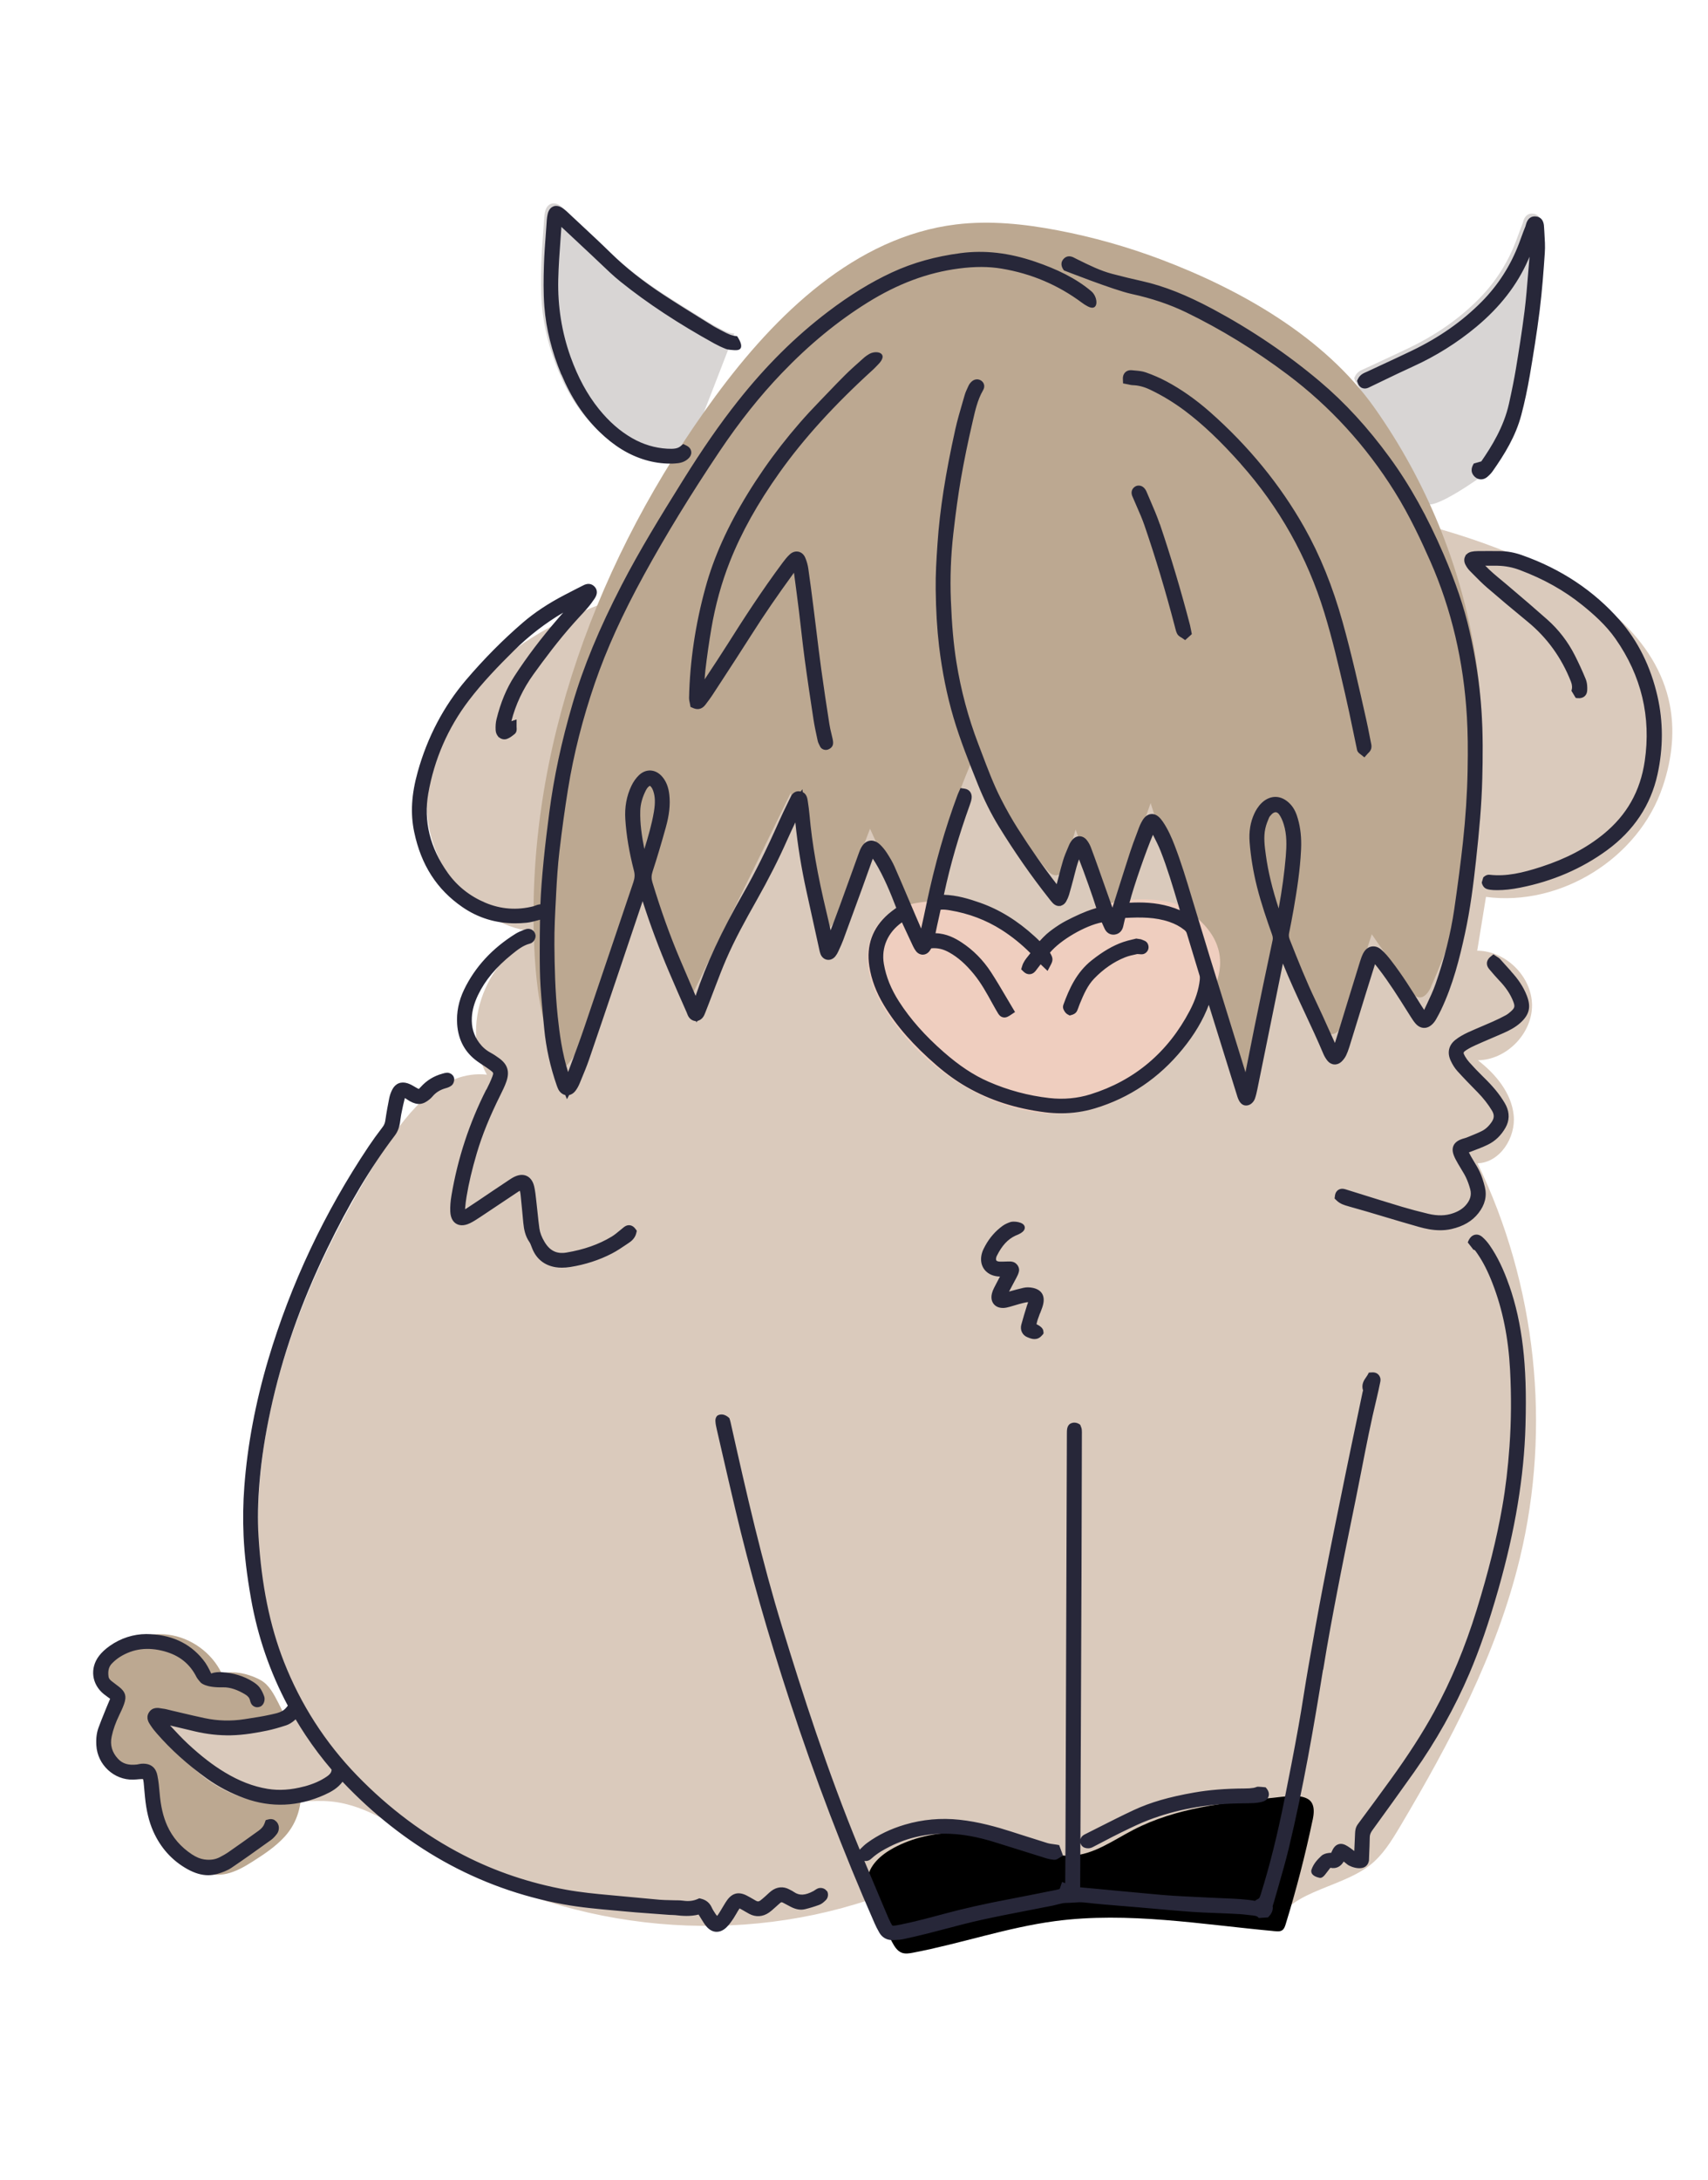
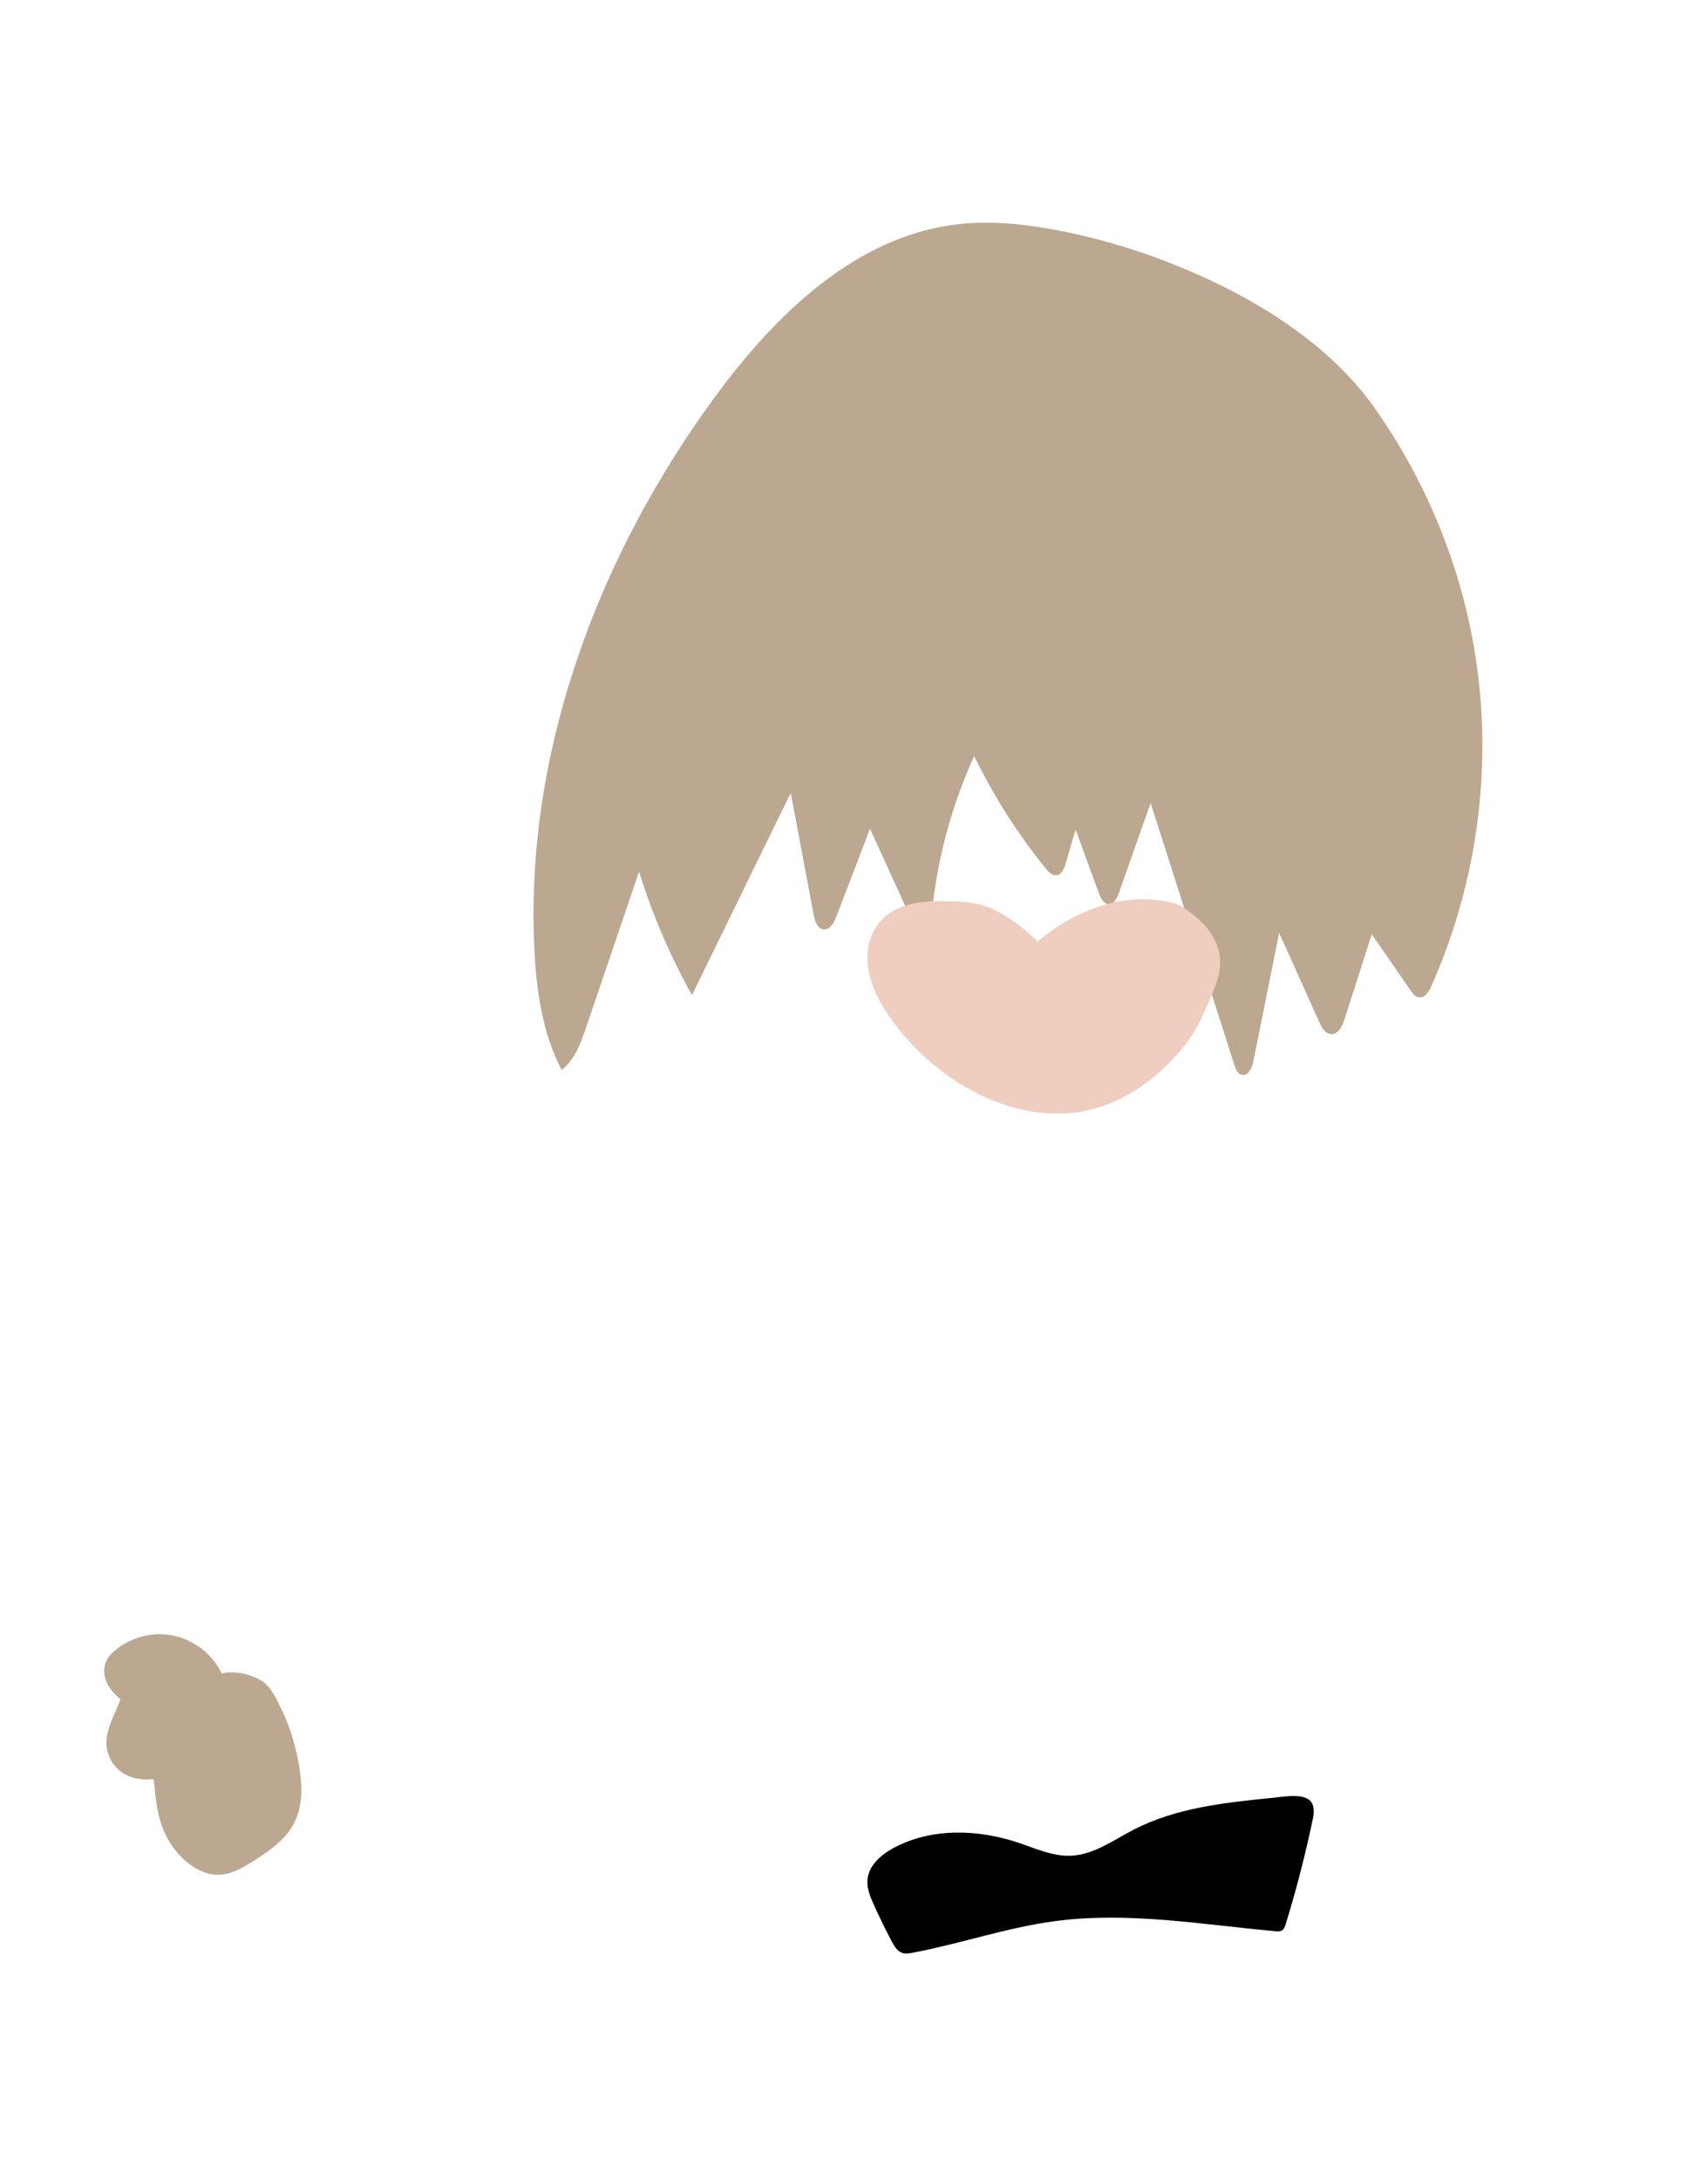
<svg xmlns="http://www.w3.org/2000/svg" id="Layer_1" viewBox="0 0 364.42 465.07">
  <defs>
    <style>.cls-1{fill:#dacabc;}.cls-2{fill:#d8d5d4;}.cls-3{fill:#bca891;}.cls-4{fill:#efcebf;}.cls-5{fill:#272739;}</style>
  </defs>
-   <path class="cls-2" d="m153.67,70.1c1.01.53,1.88.99,3.02,1.04,0,0-9.74,25.43-10.3,26.01-.89.92-2.05,1.1-2.95,1.15-.33.02-.66.03-.99.03-1.8,0-3.59-.26-5.34-.78-3.51-1.05-6.72-3.02-9.8-6.02-3.4-3.31-6.05-7.3-8.09-12.2-2.03-4.86-3.25-9.71-3.61-14.41-.24-3.07-.19-6.17-.1-8.8.07-2.34.25-4.71.42-7,.07-.94.14-1.87.2-2.81.02-.33.07-.65.14-.98.07-.37.29-1.48,1.28-1.85.99-.37,1.91.34,2.21.57.4.31.77.66,1.14,1l.2.19c.85.8,1.71,1.6,2.57,2.4,2.02,1.88,4.1,3.82,6.11,5.79,3.18,3.12,6.88,6.05,11.33,8.96,2.52,1.65,5.14,3.27,7.66,4.84l2.5,1.55c.65.4,1.34.77,1.99,1.11l.44.23Zm175.24-20.98l-.07-1.13c-.02-.54-.06-2.19-1.68-2.4-1.13-.15-1.88.46-2.22,1.82-.03.1-.05.2-.08.28-.32.79-.62,1.59-.91,2.39-.16.43-.32.87-.48,1.3-1.77,4.67-4.43,8.83-7.91,12.35-4.17,4.22-9.06,7.65-14.95,10.49-1.99.96-4,1.89-6,2.82-1.16.54-2.32,1.08-3.48,1.62l-.25.11c-.52.22-1.31.56-1.74,1.44l-.21.43.15.45c.09.27.21.47.35.63.04.11.09.22.16.34,2.85,4.43,12.51,21.8,14.59,25.2,1.27,2.08,12.15-5.77,12.56-6.12.49-.42.87-.82,1.16-1.24,2.46-3.51,4.9-7.4,6.11-12.03.7-2.65,1.3-5.48,1.81-8.44.69-4.07,1.48-8.88,2.09-13.74.53-4.27.85-8.6,1.1-12.33.1-1.43,0-2.86-.08-4.24Z" />
  <path class="cls-3" d="m62.07,369.56c1.16,3.55,2.03,7.52,2.2,11.26.18,4.07-.72,7.84-3.51,10.92-2,2.2-4.52,3.85-7.03,5.44-3.53,2.24-6.98,3.77-11.02,1.82-3.26-1.57-5.8-4.41-7.38-7.66-1.72-3.53-2.05-7.18-2.46-11.02-.03-.3-.07-.58-.2-.84-2.59.31-5.45-.22-7.43-2.02-1.47-1.34-2.4-3.27-2.52-5.26-.2-3.42,1.84-6.52,2.98-9.75-3.42-2.67-5.09-7.02-1.38-10.23,3.15-2.72,7.47-4.07,11.6-3.53,4.85.63,9.29,3.85,11.39,8.27,2.69-.68,6.02.12,8.39,1.47,1.74.99,2.78,3.04,3.67,4.76,1.07,2.03,1.96,4.15,2.68,6.33,0,.01,0,.03.01.04Z" />
-   <path class="cls-1" d="m354.73,167.86c-5.1,15.2-21.78,25.58-37.68,23.45-.62,3.83-1.25,7.65-1.87,11.48,6.09,0,11.65,5.51,11.69,11.61.04,6.09-5.45,11.68-11.54,11.76,3.79,2.94,7.15,6.96,7.63,11.73s-2.92,10.09-7.71,10.25c12.54,25.93,15.78,56.23,9.03,84.23-4.92,20.41-14.87,39.25-25.6,57.3-1.78,2.99-3.65,6.04-6.39,8.18-6.76,5.27-18.89,5.63-20.28,14.09-19.13-5.39-39.72-5.49-58.9-.28-5.2,1.41-10.45,3.22-15.82,2.78-5.37-.44-10.96-3.9-11.8-9.21-30.77,10.28-66.03,6.15-93.59-10.97-6.72-4.18-13.4-9.23-21.27-10-4.22-.42-8.47.45-12.7.26-10.29-.46-19.92-7.78-23.13-17.57,9.57,1.41,19.43.87,28.79-1.58-9.14-19.18-10.49-41.5-6.35-62.34s13.51-40.35,24.9-58.29c5.04-7.94,12.39-16.55,21.74-15.51-6.34-11.27,1-27.71,13.63-30.5-14.08,1.23-26.33-12.78-26.47-26.92s9.21-27.01,20.98-34.84c11.77-7.83,25.74-11.51,39.44-14.98,31.11-7.88,62.59-15.35,94.67-16.41,11.34-.38,22.73.1,33.98,1.61,24.43,3.28,70.61,14.79,76.15,43.11,1.03,5.26.66,11.09-1.52,17.56Z" />
  <path class="cls-3" d="m305.38,210.4c-.53,1.19-1.47,2.58-2.74,2.32-.73-.15-1.23-.81-1.66-1.43-2.77-4-5.53-8.01-8.3-12.01-1.94,6.05-3.87,12.1-5.81,18.15-.48,1.5-1.42,3.32-2.98,3.14-1.18-.13-1.87-1.37-2.36-2.45-2.87-6.37-5.73-12.73-8.6-19.1-1.84,9.15-3.69,18.29-5.53,27.44-.28,1.38-1.12,3.15-2.49,2.8-.85-.22-1.25-1.18-1.52-2.02-5.96-18.65-11.92-37.29-17.89-55.94-2.27,6.44-4.55,12.88-6.82,19.31-.36,1.01-.95,2.21-2.03,2.25-1.12.03-1.78-1.22-2.17-2.27-1.66-4.55-3.32-9.09-4.99-13.64-.71,2.44-1.42,4.87-2.14,7.31-.31,1.05-.82,2.28-1.9,2.43-.94.12-1.72-.68-2.32-1.42-5.98-7.38-11.12-15.45-15.28-23.99-4.55,9.99-7.54,20.68-8.82,31.58-.23,1.91-1.15,4.45-3.05,4.12-1.12-.19-1.75-1.36-2.22-2.39-2.71-5.94-5.42-11.87-8.13-17.81-2.41,6.28-4.82,12.55-7.23,18.83-.48,1.26-1.34,2.76-2.68,2.62-1.31-.14-1.85-1.72-2.1-3.02-1.64-8.69-3.28-17.39-4.91-26.08-7.02,14.38-14.05,28.76-21.07,43.14-4.67-8.36-8.46-17.2-11.29-26.34-3.76,11.07-7.52,22.14-11.29,33.21-1.14,3.36-2.42,6.92-5.23,9.08-4.14-7.93-5.41-17.04-5.83-25.97-1.98-42.05,13.69-83.77,38.62-117.7,12.83-17.46,29.9-34.07,51.4-36.68,7.21-.87,14.52-.1,21.65,1.26,7.45,1.42,14.79,3.49,21.89,6.16,17.14,6.46,35.02,16.6,45.69,31.68,11.04,15.61,18.49,33.76,21.5,52.64,1.05,6.62,1.56,13.32,1.53,20.03-.08,17.43-3.79,34.84-10.92,50.74Z" />
  <path d="m280.07,388.16c-1.57,7.51-3.5,14.95-5.76,22.29-.15.48-.32.99-.73,1.27-.43.3-.99.26-1.51.21-15.64-1.42-31.38-4.22-46.95-2.15-10.28,1.36-20.16,4.81-30.35,6.74-.78.15-1.61.28-2.35.01-1.01-.37-1.61-1.4-2.12-2.35-1.38-2.61-2.68-5.26-3.89-7.96-.75-1.66-1.48-3.43-1.33-5.24.25-3.07,2.9-5.37,5.62-6.83,8.04-4.31,17.95-4,26.6-1.09,3.68,1.24,7.35,2.94,11.23,2.77,4.83-.22,8.98-3.29,13.28-5.52,9.12-4.73,19.63-5.83,29.85-6.84,2.05-.2,5.46-.85,7.36.24.49.28.8.66,1,1.11.44.99.28,2.27.06,3.35Z" />
  <path class="cls-4" d="m259.02,210.98c-.34,1.08-3.11,7.21-3.56,7.98-.75,1.31-1.59,2.56-2.51,3.76-1.85,2.43-4,4.67-6.33,6.64-4.56,3.86-10.03,6.74-15.95,7.76-8.55,1.47-17.44-.97-24.91-5.38-6.35-3.75-11.86-8.91-16.05-14.98-3.31-4.79-5.85-10.81-4.04-16.34,2.28-6.98,9.08-8.29,15.53-8.22,2.72.03,5.48.07,8.1.81,4.16,1.18,8,4.03,11.15,6.92.36.32.7.66,1.06,1.01-.41-.4,5.65-4.27,6.15-4.55,6.93-3.86,14.67-5.73,22.53-3.81,1.85.45,3.29,1.64,4.77,2.85,8.36,6.85,4.59,13.93,4.07,15.56Z" />
-   <path class="cls-5" d="m282.28,356.14c-1.96,12.17-4.2,25.21-7.31,38.13-.64,2.65-1.4,5.3-2.14,7.87-.35,1.21-.7,2.42-1.04,3.63-.04.14-.09.29-.14.43-.04.12-.1.29-.11.36.17,1.2-.53,1.94-1,2.43l-1.96.12c-.34-.44-.81-.5-1.67-.58-.22-.02-.44-.04-.65-.07-1.16-.16-2.39-.22-3.57-.27l-.65-.03c-.98-.05-1.96-.08-2.94-.12-1.61-.06-3.28-.12-4.92-.24-2.81-.2-5.62-.46-8.43-.71l-3.43-.3c-1.02-.09-2.04-.17-3.06-.25-2.57-.21-5.22-.42-7.83-.73-.8-.09-1.6-.04-2.45.02-.51.03-1.03.07-1.54.07-.56,0-1.18.16-1.83.33-.36.09-.73.19-1.09.26-1.58.32-3.17.62-4.75.93-3.43.66-6.97,1.35-10.43,2.11-2.49.55-5.02,1.21-7.46,1.86-1.34.35-2.67.7-4.01,1.04-1.88.47-3.59.87-5.21,1.21-.57.12-1.13.14-1.66.16l-.46.02c-.07,0-.13,0-.2,0-1.18,0-2.15-.57-2.74-1.61-.41-.72-.74-1.36-1-1.97-6.65-15.11-12.72-31.01-18.04-47.26-4.78-14.61-8.6-28.01-11.66-40.97-1.03-4.34-2.03-8.69-3.03-13.03l-.95-4.14c-.11-.49-.25-1.09-.28-1.72-.03-.58.23-1.08.53-1.23,1.33-.64,2.46.63,2.46.63.11.35.2.63.26.92,3.47,15.53,6.68,29.54,10.98,43.57,4.3,14.06,9.62,30.66,16.41,47.16.05.13.11.26.16.39.04-.06.08-.12.14-.18.47-.47.94-.92,1.49-1.32,2.31-1.68,4.93-2.95,8-3.86,3.76-1.11,7.68-1.47,11.65-1.04,4.16.44,8.05,1.57,10.97,2.5l2.02.65c1.94.62,3.88,1.24,5.82,1.84.28.09.61.13,1.02.19.24.03.49.07.76.11l.67.11.83,2.25-.85.5c-.26.18-.63.45-1.16.38-.47-.06-1.01-.13-1.55-.3-1.58-.49-3.15-.99-4.72-1.48-2.15-.68-4.31-1.36-6.47-2.02-3.41-1.05-6.45-1.61-9.3-1.73-4.62-.2-8.98.73-12.95,2.74-1.19.6-2.56,1.36-3.73,2.41-.22.2-.49.46-.89.58-.15.05-.33.07-.51.07-.09,0-.17,0-.26-.02,1.05,2.51,2.1,5.01,3.16,7.51.66,1.56,1.32,3.12,1.98,4.68l.11.22c.22.48.58,1.27.75,1.38.21.1,1.28-.12,1.63-.19,3.16-.64,6.38-1.5,9.14-2.25,4.28-1.16,8.85-2.19,14.39-3.24,2.71-.51,5.41-1.06,8.11-1.6l1.61-.32c.26-.05.53-.13.79-.2l.52-1.51.66.28c.03-2.82.05-5.64.06-8.46l.3-87.44c0-.35,0-.74.08-1.15.1-.49.39-.83.64-.97,1.18-.63,2.13.24,2.13.24.04.11.08.2.11.28.09.22.19.47.22.78.03.36.03.72.02,1.08l-.02,8.49c-.02,7.07-.04,14.14-.06,21.21l-.23,56.56c.09-.33.33-.75.95-1.05,1.03-.51,2.06-1.04,3.09-1.56,2.39-1.21,4.86-2.46,7.33-3.61,3.54-1.65,7.51-2.8,12.87-3.74,3.22-.57,6.75-.85,10.77-.87.75,0,1.37-.04,1.92-.13.21-.03.45-.12.76-.23.19-.07,1.82.11,1.82.11.22.24.9.98.65,1.89-.11.39-.42.92-1.3,1.17-.57.17-1.2.26-1.92.3-.8.04-1.59.05-2.39.06l-1.14.02c-6.74.14-13.09,1.34-18.87,3.54-1.79.68-3.58,1.55-5.3,2.39l-.46.22c-1.31.64-2.6,1.31-3.89,1.99-.6.32-1.2.63-1.81.94l-.15.08c-.23.13-.52.29-.89.37-.12.03-.27.04-.43.04-.44,0-.99-.13-1.35-.59-.13-.17-.22-.36-.27-.55l-.04,8.88c0,.19,0,.39,0,.58l13.07,1.22c1.45.14,2.91.28,4.36.4,2.85.24,5.76.37,8.58.5,1.18.05,2.36.11,3.53.17.54.03,1.09.05,1.64.07,2.02.09,4.09.17,6.2.54l-.02-.09.74-.42c.16-.09.27-.39.42-.88,1.91-6.08,3.58-12.78,5.12-20.51.9-4.5,1.95-9.85,2.94-15.36.41-2.26.77-4.53,1.13-6.79.32-1.97.63-3.94.98-5.9.96-5.46,2.04-11.65,3.23-17.77,1.41-7.27,2.91-14.64,4.37-21.77l.26-1.28c.85-4.17,1.73-8.33,2.6-12.49l1.11-5.31c.02-.1.05-.2.09-.3-.43-1.29.23-2.24.65-2.83.1-.14.2-.28.28-.42l.31-.57.64-.04c.77-.06,1.22.26,1.46.54.19.22.5.71.34,1.47-.24,1.16-.48,2.31-.76,3.46-1.22,5-2.23,10.15-3.2,15.14-.39,2.02-.79,4.03-1.2,6.05l-.81,3.98c-1.09,5.34-2.22,10.87-3.26,16.31-.87,4.51-1.99,10.46-2.96,16.49Zm-105.83,47.21c.36.59.25,1.48-.25,1.95-.41.4-.83.8-1.4,1.01-1.03.38-2.06.69-3.06.93-.92.22-1.89.06-2.96-.48-.31-.16-.61-.32-.91-.48-.27-.15-.55-.29-.83-.44-.26-.13-.38-.1-.55.04-.2.17-.4.35-.59.52-.14.13-.28.26-.42.38l-.33.29c-.32.29-.66.6-1.05.87-1.34.94-2.85,1.04-4.26.28-.3-.16-.6-.34-.9-.51-.34-.2-.68-.4-1.03-.58-.04-.02-.08-.04-.11-.06-.02.02-.03.05-.05.07-.22.31-.41.65-.6.98-.2.35-.4.69-.62,1.03l-.07.1c-.42.63-.86,1.28-1.45,1.85-.66.64-1.36.96-2.09.96-.05,0-.1,0-.15,0-.78-.05-1.49-.46-2.12-1.23-.37-.45-.66-.93-.94-1.39l-.29-.47c-.12-.19-.24-.39-.37-.59-1.76.44-3.49.3-5.01.12-.2-.02-.4-.02-.6-.03-.2,0-.41,0-.61-.02-2.37-.17-4.74-.35-7.11-.53-.84-.07-1.68-.14-2.51-.22l-1.75-.16c-3.7-.33-7.52-.66-11.27-1.35-9.04-1.65-17.66-4.75-25.62-9.22-7.76-4.36-14.99-10.05-21.49-16.92-1.01,1.37-2.41,2.15-3.81,2.78-5.65,2.55-11.39,2.8-17.06.75-2.93-1.06-5.64-2.48-8.07-4.22-4.2-3.02-7.69-6.17-10.69-9.62-.42-.48-.85-1-1.22-1.57l-.13-.19c-.34-.5-1.05-1.54-.33-2.7.76-1.22,2.05-.99,2.61-.88.1.02.2.04.3.05.51.05.98.17,1.44.29.16.04.32.08.48.12l2.22.52c1.61.38,3.22.76,4.84,1.1,2.8.6,5.65.67,8.47.23l.9-.14c1.5-.23,3.05-.47,4.53-.8l.33-.07c1.32-.29,2.46-.53,3.22-1.5l.3-.38c-3.79-7.1-6.42-14.73-7.84-22.75-.91-5.16-1.42-9.44-1.6-13.48-.16-3.51-.1-7.04.16-10.49.66-8.81,2.38-17.94,5.11-27.13,4.77-16.05,11.98-31.34,21.42-45.45.83-1.24,1.78-2.56,2.99-4.14.31-.41.48-.82.56-1.35.25-1.75.57-3.45.83-4.75.13-.65.36-1.3.66-1.88.67-1.3,1.86-1.78,3.27-1.33.6.2,1.14.51,1.6.79l.11.07c.45.27.63.33.69.35-.01-.02.12-.11.4-.42,1.26-1.4,2.78-2.34,4.67-2.86.33-.09.61-.17.93-.19.67-.02,1.5.52,1.54,1.3.02.48-.13,1.13-.64,1.49-.31.22-.68.39-1.14.51-1.21.33-2.16.92-2.89,1.81-.16.2-.36.37-.55.54-1.43,1.21-2.61,1.33-4.24.43-.21-.12-.42-.25-.62-.39-.15-.1-.29-.2-.45-.28-.28,1.03-.48,2.03-.68,3l-.11.55c-.06.3-.1.6-.14.91-.04.29-.07.57-.12.86-.12.7-.37,1.73-1.09,2.67-5.16,6.8-9.74,14.48-14.43,24.15-5.68,11.73-9.65,23.06-12.13,34.63-1.14,5.32-1.89,10.2-2.29,14.92-.38,4.4-.45,8.28-.23,11.86.63,10.26,2.4,18.98,5.41,26.67,3.57,9.1,8.82,17.27,15.62,24.29,6.76,6.98,14.4,12.69,22.68,16.96,6.77,3.49,14.16,5.99,21.96,7.4,3.09.56,6.29.87,9.04,1.12,1.68.15,3.36.31,5.05.47,1.94.18,3.87.37,5.81.54.71.06,1.42.07,2.18.09.37,0,.74.01,1.12.03h.46c.43.01.88.02,1.35.09,1.08.16,2.09.04,3-.36l.37-.16.39.1c1.08.27,1.82.89,2.26,1.87.2.44.47.87.82,1.39.1.14.2.27.31.4.09-.09.19-.22.3-.39.21-.31.4-.63.59-.95l.56-.93c.23-.38.46-.77.72-1.12,1.1-1.5,2.45-1.82,4.13-.97.51.26,1.01.55,1.51.84l.5.29c.36.2.6.19.94-.07.3-.22.57-.47.85-.71l.25-.22c.13-.11.26-.23.38-.35.27-.25.54-.5.82-.72,1.21-.93,2.59-1.05,3.88-.35l.24.13c.25.12.5.25.72.41,1.18.82,2.39.76,4.18-.19.09-.05.17-.1.25-.16.21-.15.43-.29.66-.39.59-.26,1.52-.09,1.93.55Zm-111.53-22.29c1.93-.52,3.52-1.22,4.84-2.14.75-.52.98-.96.99-1.45-2.01-2.34-3.87-4.81-5.55-7.34-.74-1.12-1.45-2.25-2.13-3.4-.06.06-.12.12-.18.18-.62.54-1.22.9-1.81,1.1-1.6.52-2.84.87-4.02,1.12-2.12.44-4.93.96-7.83,1.02-2.49.04-5.06-.23-7.64-.84l-1.17-.28c-1.38-.33-2.75-.65-4.13-.98l.2.22c1.14,1.23,2.33,2.51,3.56,3.66,2.81,2.61,5.31,4.55,7.88,6.1,3.11,1.88,6.11,3.04,9.18,3.54,2.44.4,4.99.23,7.81-.52Zm86.83-246.85c.86-5.09,2.2-9.94,3.98-14.43,2.46-6.22,5.93-12.43,10.61-19.01,5.16-7.25,11.69-14.43,19.95-21.94l.12-.11c.29-.26.57-.6.91-.93,2.56-2.55-.45-3.26-2.04-2.17-.27.18-.54.33-.8.56l-.89.79c-1.09.97-2.22,1.98-3.28,3.03-1.19,1.18-2.35,2.39-3.51,3.6-.65.68-1.3,1.36-1.96,2.04-5.79,5.94-10.93,12.54-15.27,19.6-4.3,6.99-7.27,13.57-9.06,20.13-2.15,7.82-3.32,15.72-3.49,23.47,0,.43.08.81.15,1.1.02.08.04.16.05.23l.11.62.58.25c.71.31,1.73.43,2.6-.72l.17-.23c.43-.56.87-1.15,1.28-1.77l1.77-2.71c2.2-3.38,4.48-6.87,6.68-10.34,2.56-4.04,5.43-8.22,8.99-13.11.36,2.72.73,5.44,1.06,8.16.17,1.34.32,2.68.47,4.02.23,2.05.47,4.09.74,6.13.6,4.45,1.27,8.89,1.9,13.03.21,1.35.5,2.69.78,3.99l.1.47c.09.44.29.8.44,1.1l.09.18c.24.49.75.72,1.23.72.18,0,.35-.03.51-.1.82-.34.99-.9,1.02-1.2.04-.4-.03-.77-.09-1.04-.08-.39-.17-.77-.27-1.15-.17-.71-.33-1.38-.43-2.06-.62-3.97-1.21-7.85-1.74-11.74-.37-2.71-.7-5.42-1.03-8.13-.2-1.64-.4-3.28-.61-4.91-.35-2.78-.71-5.56-1.11-8.34-.11-.77-.33-1.57-.64-2.3-.29-.7-.81-1.17-1.45-1.31-.64-.14-1.31.06-1.87.58-.58.53-1.04,1.13-1.51,1.75-4.48,6.01-8.48,12.2-11.8,17.47-1.51,2.39-3.1,4.78-4.63,7.1l-.22.34c.04-.69.09-1.38.17-2.05.34-2.92.76-5.83,1.24-8.66Zm170.26,140.01c-1.22-3.51-2.54-6.23-4.15-8.56-.46-.67-.98-1.27-1.56-1.78-.65-.58-1.25-.59-1.64-.5-.86.21-1.27,1.03-1.5,1.63l1.23,1.58c.19-.02.25-.03.71.65l.12.17c1.2,1.74,2.23,3.76,3.23,6.35,2.16,5.56,3.38,11.6,3.74,18.47.29,5.51.25,10.97-.12,16.22-.33,4.67-.83,8.9-1.54,12.93-1.18,6.75-2.97,13.93-5.45,21.96-2.49,8.06-5.47,15.2-9.1,21.82-2.47,4.51-5.52,9.24-9.3,14.46-2.3,3.17-4.61,6.33-6.95,9.46-.51.69-.58,1.36-.61,1.94l-.04.9c-.04.97-.08,1.94-.13,2.91l-.14-.11c-.39-.3-.79-.61-1.21-.87-.57-.36-1.24-.7-1.99-.48-.84.24-1.23,1.07-1.41,1.46-.06.13-.12.25-.18.38-.18,0-.37.01-.57.04-.51.07-1.09.21-1.53.62-.78.73-1.65,1.62-2.09,2.91,0,0-.56,1.27,1.71,1.76.37.08.77-.16,1.15-.64.2-.25.39-.5.58-.75.18-.23.35-.46.53-.69.02-.03.04-.04.05-.06,1.17.27,2.2-.22,2.84-1.33.26.2.52.41.79.63.69.57,4.12,1.82,4.6-.85l.05-1.36c.05-1.18.1-2.36.12-3.55,0-.55.17-1.01.54-1.52,2.67-3.68,5.82-8.04,8.91-12.4,4.72-6.68,8.69-13.76,11.8-21.04,2.18-5.11,4.15-10.82,6.19-17.98,3.59-12.62,5.49-24.05,5.79-34.96.19-6.8.02-11.98-.55-16.8-.56-4.74-1.51-9.01-2.92-13.05Zm31.64-125.66c-1.44-6.34-4.15-11.82-8.07-16.28-5.5-6.27-12.53-10.94-20.89-13.88-1.55-.55-3.1-.83-4.62-.85-1.59-.02-3.19-.01-4.78,0-.54,0-.97.05-1.37.14-.46.11-.84.33-1.1.65h-.15l.06.12c-.06.08-.11.17-.15.27-.24.52-.21,1.13.08,1.7.26.52.58.96.93,1.32l.73.74c.93.95,1.9,1.93,2.94,2.83,2.67,2.31,5.52,4.7,8.7,7.31,4.12,3.38,7.22,7.67,9.22,12.77q.41,1.04.1,1.94l.92,1.53c.4.06,1.23.19,1.85-.32.38-.31.58-.75.6-1.32.03-.63.02-1.56-.33-2.4-.7-1.71-1.48-3.4-2.31-5.04-1.48-2.92-3.46-5.49-5.87-7.63-2.45-2.17-5.15-4.5-8.5-7.33-.37-.31-.73-.61-1.1-.92-1.3-1.07-2.54-2.1-3.64-3.25.89,0,1.74,0,2.6.01,1.64.03,3.25.34,4.8.93,5.1,1.92,9.44,4.36,13.28,7.45,2.35,1.9,5.04,4.24,7.12,7.22,5.52,7.89,7.61,16.67,6.22,26.09-.95,6.41-3.82,11.49-8.79,15.55-3.65,2.98-7.99,5.26-13.28,6.98-4.04,1.31-7.45,2.1-11.01,1.7-.75-.09-1.31.5-1.37.57l-.32,1.09c.05.26.29,1.11,1.07,1.37.5.17,1.02.21,1.42.23.27.01.55.02.83.02,1.48,0,3.05-.17,4.86-.53,6.91-1.36,13.15-4.04,18.55-7.99,5.7-4.17,9.33-9.61,10.77-16.18,1.23-5.61,1.23-11.2,0-16.61Zm-265.27,28.95c-.84-3.98-.6-8.06.74-12.85,2.07-7.43,5.54-14.02,10.3-19.61,3.83-4.5,7.92-8.62,12.14-12.25,2.51-2.16,5.44-4.1,8.96-5.93.82-.43,1.65-.85,2.48-1.28l1.35-.68c.93-.52,1.73-.48,2.39.11.44.4,1.04,1.27.13,2.65-.47.71-.98,1.39-1.52,2.01-.57.66-1.16,1.31-1.76,1.95-.36.39-.72.78-1.07,1.18-3.39,3.78-6.42,7.87-8.68,11-2.24,3.1-3.83,6.47-4.73,10.02l1.11-.37v1.62c0,.06,0,.12.01.18.02.27.08.91-.46,1.34l-.12.09c-.4.32-.86.69-1.45.91-.51.19-1.07.12-1.54-.19-.1-.06-.19-.14-.27-.22l-.09.03v-.11c-.32-.36-.53-.86-.55-1.4-.04-.86.02-1.6.18-2.27.88-3.58,2.13-6.59,3.84-9.23,2.64-4.07,5.71-8.13,9.39-12.39.33-.38.67-.77,1.01-1.15-3.79,2.23-7.31,4.94-10.49,8.09-3.26,3.23-6.69,6.75-9.66,10.66-4.45,5.85-7.35,12.52-8.64,19.82-1.04,5.92.37,11.63,4.18,16.98,2,2.8,4.68,4.93,7.96,6.32,3.32,1.41,6.81,1.67,10.34.76.11-.03.21-.07.32-.12.27-.11.66-.26,1.12-.29h0c.11-2.75.33-5.65.7-9.42.34-3.44.78-6.92,1.2-10.18.98-7.53,2.6-15.1,4.95-23.13,2.33-7.97,5.67-16.03,10.49-25.37,3.84-7.42,8.18-14.49,13.05-22.3,4.18-6.71,7.91-12.08,11.72-16.89,5.98-7.56,12.28-13.81,19.24-19.1,4.7-3.57,9.17-6.31,13.66-8.39,4.46-2.07,9.27-3.41,14.68-4.12,5.11-.67,10.28-.07,15.81,1.81,4.73,1.61,8.77,3.56,12.05,6.33,1.52,1.28,1.61,4.49-.77,3.22-.45-.24-.86-.49-1.2-.75-5.1-3.81-10.85-6.25-17.18-7.3-2.74-.46-5.73-.47-9.13-.02-6.63.86-12.98,3.23-19.42,7.23-6.46,4.02-12.46,8.95-18.33,15.07-4.69,4.9-9.04,10.36-13.29,16.69-6.17,9.2-11.43,17.8-16.09,26.29-4.66,8.5-7.99,15.84-10.5,23.1-2.61,7.58-4.55,15.22-5.75,22.69-.67,4.15-1.27,8.49-1.83,13.25-.35,2.98-.54,6.01-.69,8.85l-.05,1.03c-.18,3.31-.36,6.74-.33,10.09.04,4.55.15,9.92.71,15.26.38,3.62.94,7.8,2.21,11.84l.49-1.31c1-2.68,2.03-5.45,2.96-8.19,1.94-5.7,3.87-11.4,5.79-17.11,1.56-4.63,3.12-9.26,4.69-13.89.3-.89.34-1.62.12-2.45-1.02-3.95-1.62-7.54-1.84-10.96-.17-2.58.27-4.98,1.29-7.12.42-.88.97-1.66,1.59-2.26.74-.72,1.61-1.07,2.51-1.03.93.05,1.79.51,2.5,1.34.84.99,1.33,2.25,1.5,3.85.23,2.09-.01,4.3-.75,6.94-.97,3.49-1.89,6.57-2.82,9.42-.27.82-.28,1.5-.05,2.27,1.81,5.98,3.74,11.37,5.9,16.46,1.1,2.6,2.22,5.19,3.33,7.79,2.26-6.78,5.43-13.59,10.26-22.04,2.46-4.3,4.87-9.16,7.59-15.3.54-1.21,1.12-2.41,1.7-3.6l.66-1.36c.16-.36.64-1.44,1.94-1.33.1,0,.19.02.28.04l.35-.49.08.63c.57.28.92.86,1.04,1.73l.02.12c.16,1.01.29,2.02.38,3,.54,6.13,1.7,12.77,3.65,20.89.3,1.24.58,2.49.85,3.74.67-1.77,1.34-3.54,1.99-5.32.8-2.18,1.59-4.37,2.37-6.55l1.58-4.38c.17-.47.34-.96.61-1.44.58-1.04,1.31-1.35,1.82-1.43.51-.08,1.3,0,2.16.81.55.52,1.06,1.14,1.51,1.84.65,1.02,1.17,1.89,1.59,2.84,1.01,2.28,1.98,4.58,2.96,6.88l1.61,3.77c.37.87.74,1.73,1.12,2.59.39-1.73.76-3.46,1.12-5.19,1.8-8.53,3.98-16.18,6.68-23.41.05-.14.12-.28.18-.42l.42-.94.88.13c1.01.15,1.61.96,1.49,2.02-.06.51-.22.96-.36,1.35l-.04.12c-2.37,6.59-4.14,12.73-5.44,18.78l-.08.36c2.76.08,5.34.86,7.73,1.7,4.14,1.46,7.95,3.81,11.63,7.17.36.32.7.66,1.06,1.01.46-.5.95-1.02,1.48-1.49.77-.67,1.66-1.32,2.73-2.01.92-.59,1.9-1.08,2.82-1.53,1.12-.55,2.11-.98,3.03-1.34.67-.26,1.35-.48,2.04-.69-.7-2.28-2.53-7.44-3.69-10.39-.41,1.1-.7,2.26-1.01,3.46l-.18.71c-.3,1.14-.61,2.28-.94,3.41-.14.46-.34.93-.6,1.39-.35.62-.82.85-1.15.94l-.03.08-.05-.06s-.07.01-.1.02c-.38.05-.96-.02-1.54-.62-.23-.24-.45-.51-.66-.78l-.13-.17c-3.81-4.81-7.41-9.99-10.72-15.38-1.67-2.73-3.17-5.73-4.45-8.93l-.08-.2c-1.83-4.56-3.71-9.27-5.14-14.09-1.41-4.77-2.44-9.91-3.08-15.26-.43-3.66-.67-7.63-.72-12.13-.04-3.18.15-6.29.39-9.74.48-7.13,1.69-14.87,3.79-24.34.43-1.94,1-3.87,1.54-5.73l.47-1.62c.16-.55.39-1.05.61-1.52l.2-.43c.13-.29.35-.63.69-.93,1.36-1.22,3.38.23,2.42,1.87-1.22,2.08-1.73,4.56-2.23,6.71-1.02,4.38-1.84,8.39-2.51,12.26-.57,3.32-1.08,7-1.6,11.57-.54,4.72-.72,9.5-.53,14.22.21,5.33.57,9.41,1.18,13.23.95,5.95,2.51,11.82,4.66,17.43l.74,1.95c1.24,3.28,2.51,6.67,4.12,9.82,1.18,2.31,2.34,4.35,3.53,6.23,2.82,4.43,5.55,8.34,8.35,11.94.16-.59.31-1.18.46-1.77.28-1.1.57-2.21.9-3.3.27-.9.63-1.75.98-2.57l.28-.66c.16-.39.4-.79.68-1.13.43-.51.97-.8,1.57-.79.59,0,1.14.3,1.55.82.35.44.65.97.86,1.52.55,1.44,1.07,2.9,1.59,4.36l1.57,4.44c.48,1.36.96,2.73,1.45,4.09.44-1.38.88-2.76,1.31-4.15.82-2.59,1.64-5.18,2.48-7.76.41-1.27.89-2.53,1.35-3.75l.53-1.42c.13-.35.28-.69.45-1.02.39-.77,1.03-1.79,2.17-1.87,1.15-.09,1.94.87,2.44,1.59,1.15,1.67,1.94,3.53,2.55,5.12,1.36,3.53,2.47,7.18,3.53,10.71l1.65,5.44c.77,2.55,1.54,5.11,2.33,7.66,2.17,7.02,4.34,14.04,6.52,21.06l1.08,3.5.16-.82c.58-2.95,1.16-5.9,1.76-8.84,1.26-6.17,2.55-12.33,3.86-18.49.09-.4.05-.79-.13-1.28-1.07-3.01-2.29-6.53-3.19-10.1-.81-3.22-1.34-6.44-1.58-9.57-.17-2.22.16-4.25.99-6.05.29-.64.81-1.56,1.58-2.3.9-.87,1.96-1.31,3-1.29,1.1.02,2.16.55,3.08,1.51.94.98,1.37,2.17,1.66,3.2.56,1.96.78,4.08.67,6.48-.2,4.39-.89,8.73-1.59,12.77-.3,1.71-.63,3.41-.97,5.11-.09.47-.05.89.15,1.38,1.73,4.38,3.5,8.83,5.53,13.06.99,2.06,1.93,4.17,2.85,6.21.41.93.83,1.85,1.25,2.77.41-1.27.8-2.55,1.19-3.83l1.4-4.58c.92-2.98,1.83-5.97,2.76-8.95.18-.57.38-1.17.68-1.76.54-1.03,1.26-1.36,1.77-1.45.5-.09,1.26-.06,2.09.66.82.71,1.5,1.55,2.12,2.35,2.34,3.03,4.35,6.23,6.38,9.51.21.34.43.67.65,1,.2-.43.38-.81.56-1.19.67-1.43,1.37-2.9,1.88-4.37,1.88-5.38,3.22-10.73,3.98-15.91.78-5.36,1.39-10.06,1.86-14.38.56-5.17.9-10.3.99-15.25.09-4.59.04-8.1-.15-11.39-.68-11.81-3.3-22.98-7.8-33.19-1.87-4.24-4.42-9.76-7.64-14.9-6.11-9.78-13.8-18.17-22.83-24.95-6.94-5.21-14.21-9.66-21.6-13.25-3.53-1.71-7.38-3.01-11.76-3.96-3.68-.8-14.35-5-14.35-5-.24-.33-.96-1.34-.16-2.35.44-.55,1.23-1.03,2.53-.26.05.03.1.06.15.08l.46.23c2.45,1.21,4.77,2.36,7.3,3.03,2.24.59,4.31,1.09,6.34,1.54,4.68,1.04,9.5,2.95,15.2,6,8.22,4.41,15.88,9.59,22.77,15.4,5.38,4.54,10.26,9.86,14.93,16.26,4.3,5.89,8.05,12.63,11.48,20.6,2.6,6.05,4.36,11.24,5.53,16.34,1.3,5.64,2.16,11.28,2.54,16.76.37,5.23.3,10.42.19,14.81-.14,5.59-.64,11.05-1.35,17.53-.54,4.92-1.19,10.19-2.34,15.47-1.15,5.3-2.56,10.93-5.08,16.24-.29.61-.63,1.26-1.08,2.05-.22.39-.49.75-.79,1.04-.57.56-1.2.83-1.85.8-.65-.03-1.25-.35-1.77-.95-.38-.44-.67-.9-.96-1.35l-.79-1.25c-1.91-3.04-3.89-6.18-6.1-9.05l-.2-.26c-.2-.26-.39-.51-.58-.73-.71,2.26-1.42,4.53-2.12,6.79l-1.37,4.45c-.65,2.13-1.31,4.26-1.97,6.38-.24.77-.46,1.34-.71,1.86-.23.47-.57.93-.99,1.33-.43.4-.96.61-1.51.58-.55-.03-1.05-.3-1.43-.74-.36-.44-.67-.95-.9-1.48-1.23-2.93-2.61-5.88-3.94-8.72-1.61-3.44-3.25-6.98-4.71-10.59l-5.44,26.78c-.14.66-.29,1.37-.53,2.05-.2.55-.71,1.2-1.41,1.39-.65.18-1.55.09-2.14-1.31-.13-.3-.22-.6-.31-.9l-.05-.16-5.93-19.04c-1.2,3.21-3.04,6.32-5.58,9.43-5.03,6.18-11.33,10.44-18.72,12.66-2.33.7-4.74,1.05-7.21,1.05-1.11,0-2.23-.07-3.36-.21-6.35-.8-11.85-2.58-16.82-5.43-2.15-1.24-4.22-2.72-6.32-4.53-5.02-4.33-8.6-8.41-11.28-12.85-1.67-2.77-2.7-5.5-3.14-8.36-.68-4.42.67-8.16,4.02-11.1.54-.47,1.11-.89,1.67-1.29.02-.01.04-.03.06-.04-1.26-3.28-2.66-6.7-4.54-9.78-.17-.27-.32-.52-.47-.73-.44,1.2-.87,2.41-1.3,3.62-.32.89-.64,1.79-.96,2.68-1.34,3.68-2.68,7.36-4.04,11.04-.27.72-.58,1.41-.89,2.07l-.14.32c-.19.42-.4.78-.64,1.08-.46.58-1.12.87-1.77.76-.64-.1-1.18-.57-1.43-1.26-.11-.3-.18-.62-.25-.94l-2.74-12.45c-1.07-4.85-1.87-9.77-2.37-14.65-.6,1.27-1.19,2.54-1.76,3.81-1.79,4.05-3.92,8.24-6.5,12.82-2.48,4.39-4.67,8.37-6.49,12.57-.82,1.89-1.57,3.86-2.3,5.77-.32.84-.64,1.68-.96,2.51l-.42,1.1c-.24.64-.49,1.29-.75,1.92l-.07.17c-.18.48-.53,1.38-1.61,1.68h-.05s-.13.32-.13.32l-.14-.26-.2-.03c-1.18-.2-1.54-1.15-1.71-1.61-.02-.07-.05-.13-.07-.19-1.27-2.86-2.52-5.73-3.75-8.61-2.17-5.08-4.07-10.17-5.67-15.17-.81,2.4-1.61,4.79-2.42,7.19-.86,2.57-1.73,5.14-2.6,7.72l-.77,2.28c-1.88,5.56-3.75,11.11-5.66,16.66-.48,1.39-1.05,2.76-1.6,4.08l-.38.93c-.25.6-.55,1.14-.9,1.6-.37.49-.85.8-1.36.91l-.45.88-.37-.89c-.59-.14-1.11-.55-1.45-1.17-.13-.25-.23-.52-.33-.78-1.41-4.03-2.31-8.11-2.7-12.16l-.11-1.15c-.25-2.6-.51-5.29-.68-7.95-.14-2.27-.17-4.53-.17-7.21v-.35c0-2.18.02-4.4.06-6.63-.13.04-.26.07-.4.11-.8.22-1.63.45-2.5.54-.81.08-1.61.12-2.39.12-4.15,0-7.93-1.16-11.28-3.47-5.44-3.75-8.8-8.97-10.27-15.98Zm49.47-9.02c-.79,1.54-1.2,2.99-1.24,4.44-.08,2.69.31,5.34.87,8.17.81-2.6,1.59-5.27,2.04-7.96.31-1.89.27-3.21-.14-4.41-.2-.57-.42-.91-.72-1.12-.32.17-.57.44-.8.88Zm59.06,35.15c-.58-.02-1.08-.26-1.46-.74-.23-.3-.44-.64-.64-1.06-.72-1.52-1.43-3.05-2.13-4.57-.08-.18-.16-.35-.24-.53-3.02,2.13-4.45,5.38-3.86,8.86.47,2.76,1.54,5.4,3.26,8.07,2.39,3.71,5.49,7.22,9.5,10.73,3.35,2.93,6.39,4.95,9.59,6.34,4.11,1.8,8.48,2.97,12.97,3.48,3.02.34,5.98.07,8.77-.8,9.38-2.93,16.51-8.93,21.18-17.84,1.21-2.31,1.91-4.47,2.14-6.6.04-.35.02-.67-.05-.91-.44-1.49-.9-2.97-1.35-4.45-.46-1.5-.92-3.01-1.37-4.52-.09-.3-.24-.52-.55-.76-.92-.73-1.97-1.29-3.21-1.71-2.99-1.01-6.04-1.01-9.38-.83-.04.15-.08.3-.12.45-.07.28-.13.57-.2.86l-.11.49c-.22.96-.86,1.6-1.76,1.74-.45.07-1.57.1-2.22-1.27-.12-.25-.23-.5-.34-.75-.08-.18-.16-.36-.24-.54,0-.01,0-.02-.01-.03-3.55.68-8.84,3.77-11.06,6.45.6,1.02.73,1.54.21,2.53l-.72,1.37-1.48-1.41-1.04,1.36c-.13.17-.54.7-1.26.75-.33.03-.83-.05-1.35-.55l-.5-.49.2-.67c.26-.89.8-1.56,1.27-2.14.18-.22.35-.43.5-.64-1.88-1.89-3.95-3.56-6.16-4.97-3.31-2.1-7-3.5-10.99-4.16-.69-.12-1.37-.21-2.01-.14-.14.63-.27,1.25-.41,1.87-.23,1.03-.47,2.09-.68,3.15,2.36.05,4.27,1.11,5.55,1.95,2.48,1.62,4.61,3.77,6.3,6.37,1.12,1.72,2.17,3.51,3.19,5.24.45.77.9,1.53,1.36,2.3l.57.95-.93.62c-.46.31-.98.65-1.63.51-.62-.13-.93-.63-1.06-.84-.38-.61-.72-1.24-1.07-1.86l-.14-.25c-1.24-2.26-2.39-4.34-3.91-6.21-1.75-2.15-3.43-3.64-5.3-4.68-1.3-.73-2.52-1.01-3.83-.88-.11.19-.23.38-.36.56-.37.5-.89.79-1.45.79Zm49.08-25.57c-1.4,3.27-4.06,10.84-5,14.49.65-.04,1.31-.06,1.98-.06,2.8,0,5.79.37,8.77,1.65-.15-.49-.29-.98-.44-1.48-1.1-3.68-2.23-7.48-3.65-11.09-.46-1.18-1.06-2.35-1.64-3.49v-.03Zm26.24-4.82s-.04,0-.06,0c-.26,0-.56.15-.84.43-.29.29-.48.53-.57.74-.29.68-.61,1.48-.79,2.3-.41,1.84-.14,3.81.12,5.71.48,3.49,1.34,7.07,2.73,11.34.73-4.01,1.22-7.64,1.51-11.06.19-2.26.27-4.66-.44-6.91-.27-.86-.59-1.54-.96-2.06-.15-.21-.39-.46-.7-.49Zm-168.48,59.16c-3.59,7.07-6.09,14.66-7.42,22.56-.22,1.28-.3,2.4-.26,3.44.07,1.58.73,2.3,1.28,2.62.55.33,1.5.57,2.93-.12.75-.36,1.43-.82,2.09-1.25l.2-.13c1.41-.94,2.83-1.88,4.24-2.83l3.33-2.22c.27-.18.52-.35.78-.49.08.31.14.64.17.98.12,1.09.22,2.18.32,3.28.08.86.16,1.71.24,2.57.14,1.37.39,2.81,1.31,4.12.17.24.3.59.44.96.06.16.12.31.18.46.89,2.2,2.61,3.56,4.97,3.94.42.07.87.1,1.34.1.58,0,1.18-.05,1.82-.15,3.17-.51,6.14-1.47,8.82-2.86,1.11-.57,2.14-1.27,3.13-1.94l.53-.36c.32-.21,1.29-.87,1.56-2.04l.12-.53-.32-.43c-.32-.43-.71-.68-1.16-.74-.66-.08-1.14.29-1.37.48-.24.19-.48.39-.72.59-.61.51-1.19.99-1.8,1.36-2.75,1.66-5.91,2.77-9.67,3.4-2.05.34-3.53-.39-4.66-2.3-.6-1-.95-1.93-1.08-2.82-.15-1.05-.26-2.11-.37-3.17-.07-.65-.13-1.29-.21-1.94l-.1-.91c-.1-.96-.21-1.96-.43-2.95-.33-1.43-1.07-2.02-1.63-2.27-.84-.37-1.82-.25-2.92.36-.27.15-.52.32-.78.49l-.12.08c-1.01.67-2.02,1.34-3.03,2.02l-1.72,1.16c-1.16.79-2.32,1.57-3.5,2.34l-.3.2c-.26.18-.51.34-.75.47,0-.09,0-.19.02-.31.06-.76.16-1.57.3-2.4.46-2.8,1.17-5.82,2.18-9.24,1.14-3.86,2.75-7.83,5.07-12.49.42-.85.9-1.8,1.25-2.82.73-2.12.25-3.66-1.57-4.97-.54-.39-1.13-.8-1.78-1.15-.97-.52-1.77-1.21-2.44-2.11-1.18-1.58-1.7-3.34-1.59-5.41.08-1.53.51-3.1,1.32-4.79,1.5-3.13,3.86-5.97,7.21-8.67,1.18-.95,2.4-1.94,3.86-2.3.73-.18,1.31-1.07,1.2-1.82-.08-.49-.36-.91-.78-1.14-.44-.25-.97-.27-1.47-.06l-.41.16c-.51.2-1.03.41-1.54.72-4.99,3.09-8.7,7.1-11.03,11.93-1.16,2.4-1.66,4.88-1.49,7.37.23,3.42,1.7,6.1,4.35,7.98.4.29.81.56,1.23.83.51.34,1.03.68,1.52,1.05.67.5.69.57.41,1.33-.36.98-.85,1.96-1.27,2.8Zm16.05-152.52c2.05,4.9,4.7,8.89,8.09,12.2,3.08,3.01,6.29,4.98,9.8,6.02,1.75.52,3.55.78,5.34.78.33,0,.66,0,.99-.03.91-.05,2.06-.22,2.95-1.15.56-.58.56-1.16.5-1.46-.07-.37-.3-.87-1.03-1.22l-.67-.32-.57.47c-.66.54-1.51.6-2.85.53-2.61-.15-5.11-.9-7.44-2.23-2.63-1.5-4.95-3.54-7.12-6.22-2.49-3.09-4.47-6.74-6.06-11.16-1.87-5.23-2.75-10.77-2.62-16.48.07-2.88.28-5.82.49-8.67.06-.85.12-1.7.18-2.55l2.27,2.12c1.44,1.35,2.89,2.71,4.33,4.05.57.53,1.13,1.07,1.69,1.6,1.39,1.33,2.82,2.71,4.36,3.94,5.72,4.59,12.27,8.9,20.01,13.18.79.43,1.6.81,2.42,1.13.51.2,1.12.21,1.8.27,2.94.24.6-2.99.6-2.99-1.14-.06-2.01-.51-3.02-1.04l-.44-.23c-.65-.34-1.35-.7-1.99-1.11l-2.5-1.55c-2.53-1.57-5.14-3.19-7.66-4.84-4.44-2.91-8.15-5.84-11.33-8.96-2.01-1.97-4.09-3.91-6.11-5.79-.86-.8-1.71-1.6-2.57-2.4l-.2-.19c-.37-.35-.74-.7-1.14-1-.3-.23-1.22-.94-2.21-.57-.99.37-1.21,1.48-1.28,1.85-.06.32-.12.65-.14.98-.06.94-.13,1.88-.2,2.81-.17,2.29-.35,4.66-.42,7-.08,2.63-.14,5.73.1,8.8.37,4.7,1.58,9.55,3.61,14.41Zm170.8,2.86c.3.13.8.22,1.43-.08.91-.43,1.81-.87,2.72-1.31,2.2-1.06,4.47-2.16,6.72-3.18,4.89-2.22,9.44-5.07,13.51-8.46,5.07-4.23,8.69-8.89,11.05-14.23.1-.24.21-.48.31-.72-.03.38-.05.76-.09,1.12l-.2,2.38c-.22,2.68-.44,5.46-.78,8.16-.54,4.28-1.23,8.58-1.84,12.26-.36,2.15-.82,4.46-1.49,7.48-1.09,4.88-3.7,9.09-5.89,12.25l-1.6.45c-.29.5-.97,1.66.18,2.8.4.39.88.58,1.36.58.46,0,.93-.17,1.34-.52.49-.42.87-.82,1.16-1.24,2.46-3.51,4.9-7.4,6.11-12.03.7-2.65,1.3-5.48,1.81-8.44.69-4.07,1.48-8.88,2.09-13.74.53-4.27.85-8.6,1.1-12.33.1-1.43,0-2.86-.08-4.24l-.07-1.13c-.02-.54-.06-2.19-1.68-2.4-1.13-.15-1.88.46-2.22,1.82-.03.1-.05.2-.08.28-.32.79-.62,1.59-.91,2.39-.16.43-.32.87-.48,1.3-1.77,4.67-4.43,8.83-7.91,12.35-4.17,4.22-9.06,7.65-14.95,10.49-1.99.96-4,1.89-6,2.82-1.16.54-2.32,1.08-3.48,1.62l-.25.11c-.52.22-1.31.56-1.74,1.44l-.21.43.15.45c.22.66.63.96.94,1.09ZM58.62,388.24c-.4-.23-.87-.29-1.34-.16l-.59.16-.25.71q-.3.85-1.23,1.52c-2.33,1.7-4.69,3.35-6.48,4.6-.58.4-1.23.76-1.81,1.06-.98.52-2.08.68-3.36.49-.84-.12-1.67-.47-2.61-1.08-2.36-1.55-4.13-3.6-5.26-6.09-.87-1.93-1.39-4.13-1.63-6.99-.11-1.25-.22-2.54-.49-3.82-.25-1.2-1.05-2.59-3.38-2.43-.23.02-.45.06-.67.11-.11.02-.22.05-.33.06-1.8.2-3.04-.18-4.01-1.22-1.29-1.39-1.73-2.95-1.35-4.77.31-1.46.84-2.96,1.63-4.59.33-.68.71-1.47,1-2.29.6-1.66.31-2.64-1.09-3.73-.22-.17-.45-.34-.67-.51-.33-.24-.65-.49-.96-.74-.35-.29-.54-.58-.58-.9-.17-1.23.06-2.12.72-2.8.55-.57,1.13-1.04,1.72-1.41,2.83-1.76,5.92-2.15,9.44-1.2,3.22.88,5.48,2.67,6.91,5.55.14.28.79,1.05.84,1.09,0,0,.89,1.15,4.77,1.05,1.62-.04,3.21.59,4.72,1.49.61.36.94.76,1.06,1.28.08.32.23.99.88,1.32.14.07.37.16.66.16.19,0,.4-.04.64-.13.86-.36,1.08-1.55.85-2.18-.2-.55-.5-1.27-.96-1.89-.42-.56-.99-.95-1.48-1.26-1.9-1.19-4.13-1.87-6.61-2.02-.69-.04-1.47-.01-2.26.28-.49-1.06-1.02-2.08-1.76-2.98-2.88-3.57-6.95-5.4-12.12-5.43-2.7.02-5.4.86-7.75,2.52-.96.68-1.73,1.39-2.29,2.13-2.02,2.64-1.58,6.08,1.04,8.18.25.2.52.39.78.58.17.12.34.24.54.4l-.24.57c-.16.38-.32.76-.48,1.14l-.43,1.06c-.46,1.12-.91,2.25-1.33,3.39-.4,1.1-.55,2.3-.46,3.78.23,4.12,3.77,7.41,7.85,7.3.5-.01.99-.06,1.49-.11l.54-.05s.04,0,.06,0c.07.22.13.5.16.84.06.55.11,1.11.15,1.66.04.47.08.93.13,1.4.29,2.91.85,5.22,1.75,7.26,1.58,3.56,4.04,6.28,7.31,8.1,1.56.86,3.02,1.29,4.43,1.29.67,0,1.32-.1,1.97-.29.95-.28,2.06-.66,3-1.3,2.59-1.75,5.17-3.59,7.66-5.38l.72-.51c.45-.32.88-.76,1.32-1.35.36-.47.49-1.19.34-1.77-.13-.49-.42-.88-.83-1.12Zm263.78-181.07c-.44-.47-.86-.95-1.29-1.43-.35-.39-.69-.78-1.04-1.16-.21-.23-.46-.38-.71-.53l-.72-.49-.68.56c-.53.44-.68.92-.71,1.24-.04.47.12.92.47,1.33l.27.32c.58.68,1.17,1.38,1.81,2.05,1.47,1.51,2.47,3.01,3.07,4.57.4,1.04.33,1.35-.49,2.1-.39.36-.77.64-1.12.83-.86.47-1.78.92-2.8,1.37-.73.33-1.47.64-2.2.95-1.03.44-2.05.87-3.07,1.34-1.03.48-1.89.98-2.62,1.55-1.45,1.11-1.84,2.72-1.08,4.4.41.91.9,1.68,1.46,2.3,1.34,1.48,2.75,2.92,4.12,4.32l.17.17c1.27,1.3,2.28,2.59,3.1,3.96.51.86.49,1.58-.08,2.41-.62.91-1.32,1.54-2.12,1.94-.83.41-1.68.75-2.59,1.12l-.54.22c-.19.08-.38.13-.58.19-.25.07-.49.14-.73.24-1.57.61-2.12,1.8-1.53,3.36.24.64.56,1.21.88,1.76l.08.14c.21.37.43.73.65,1.09.36.6.71,1.16.99,1.75.36.75.67,1.61.92,2.54.32,1.22,0,2.34-.99,3.44-.65.72-1.52,1.27-2.68,1.67-1.57.55-3.29.59-5.27.12-2.05-.49-3.89-.98-5.6-1.49-3.14-.94-6.27-1.92-9.4-2.9l-2.72-.85c-.57-.18-1.07-.13-1.48.13-.28.18-.64.55-.73,1.28l-.07.57.41.4c.76.75,1.67,1.01,2.48,1.24l.23.07c.58.17,1.17.34,1.76.5.67.19,1.33.38,2,.57,1.2.35,2.39.71,3.59,1.07,2.51.75,5.02,1.5,7.54,2.21,1.28.36,2.84.71,4.53.71.78,0,1.58-.08,2.39-.26,2.53-.58,4.42-1.68,5.75-3.38,1.4-1.77,1.86-3.65,1.38-5.58-.33-1.32-.68-2.35-1.09-3.24-.35-.76-.78-1.46-1.19-2.14-.22-.36-.44-.73-.65-1.1-.17-.3-.33-.61-.48-.91.02,0,.04-.02.06-.02l.74-.28c1.06-.4,2.16-.82,3.22-1.33,1.58-.76,2.85-1.98,3.79-3.63.85-1.49.9-3.12.14-4.7-.21-.44-.45-.83-.7-1.21-1.29-2.05-2.97-3.76-4.44-5.2-.83-.81-1.71-1.73-2.75-2.89-.33-.37-.64-.81-.9-1.26-.42-.76-.4-.84.31-1.31.69-.45,1.46-.82,2.05-1.08,1.02-.46,2.05-.9,3.08-1.34.94-.4,1.88-.81,2.82-1.22,1.12-.5,2.42-1.14,3.53-2.13,1.98-1.78,2.37-3.43,1.38-5.92-.7-1.78-1.81-3.45-3.37-5.13Zm-57.68-108.23c8.22,9.24,14.22,19.92,17.84,31.75,1.68,5.47,2.99,11.05,4.42,17.25.61,2.63,1.17,5.32,1.71,7.93.28,1.36.57,2.72.85,4.07.1.5.46.74.69.91l.88.7.75-.84.08-.08c.19-.18.51-.49.63-.97.11-.46.02-.88-.05-1.18l-.27-1.35c-.23-1.21-.47-2.41-.74-3.61-1.53-6.84-3.11-13.9-5.05-20.84-2.13-7.62-4.8-14.21-8.16-20.17-5.14-9.1-11.93-17.4-20.18-24.67-2.98-2.62-6.09-4.81-9.25-6.49-1.39-.74-2.86-1.38-4.38-1.91-.79-.28-1.59-.34-2.36-.41-.21-.02-.43-.04-.64-.06-.53-.06-1.03.09-1.38.42-.26.24-.56.69-.53,1.46l.04.93,1.16.23c.26.06.58.14.93.15,1.2.04,2.41.35,3.7.97,2.59,1.23,5.09,2.76,7.44,4.52,3.82,2.88,7.6,6.47,11.89,11.29Zm-42.8,181.18c.06-.16.12-.32.18-.48.18-.48.38-.97.49-1.52.38-1.81-.4-3.02-2.2-3.41-.69-.15-1.39-.16-2-.02-1.02.23-2.03.51-3,.78l-.1.03c.26-.5.53-.99.79-1.49.25-.46.5-.93.79-1.48.21-.4.45-.86.55-1.4.07-.4-.04-.8-.25-1.15l.02-.04h-.05c-.22-.33-.53-.6-.85-.72-.44-.17-.86-.15-1.17-.14h-.2c-.23,0-.44.01-.66.02-.35.01-.71.02-1.06,0-.31-.03-.53-.12-.62-.24-.09-.13-.09-.4,0-.72.02-.07.05-.14.08-.21,1.11-2.24,2.35-3.59,4.02-4.37.32-.15,2.14-.72,1.96-1.85s-2.44-1.26-3.04-1.05c-.52.18-1.13.42-1.67.81-1.52,1.1-2.78,2.53-3.72,4.25-.26.48-.51.95-.67,1.48-.39,1.26-.26,2.47.37,3.42.64.95,1.71,1.53,3.02,1.65.14.01.28.02.43.02l-.29.54c-.34.64-.67,1.28-1,1.93-.2.4-.35.79-.44,1.18-.26,1.12.08,1.83.41,2.23.32.39.93.85,2.06.82.5-.02.95-.14,1.36-.25.38-.1.75-.22,1.13-.33.55-.16,1.1-.33,1.65-.46.47-.11.83-.2,1.13-.18-.02.07-.05.15-.09.25-.06.16-.12.32-.17.48-.41,1.31-.83,2.67-1.2,4.05-.31,1.14.23,2.26,1.29,2.68l.18.07c.29.12.78.33,1.33.33.51,0,1.07-.17,1.57-.75.36-.41.46-.34.3-1.11s-1.43-1.31-1.43-1.31c.12-.65.35-1.29.6-1.94l.14-.39Zm25.54-168.29c-.6-1.76-1.34-3.48-2.06-5.14-.26-.6-.52-1.2-.77-1.8-.29-.69-.76-1.15-1.33-1.28-.46-.11-.93,0-1.29.3-.37.31-.92,1.01-.29,2.22.28.67.57,1.33.86,1.99.56,1.27,1.13,2.58,1.58,3.88,2.37,6.89,4.57,14.21,6.53,21.74l.05.2c.09.37.2.8.4,1.21.23.46.63.68.97.87l.76.52,1.42-1.28-.2-1.01c-.06-.31-.12-.61-.19-.91-1.92-7.37-4.08-14.61-6.42-21.52Zm-19.79,104.48l.56.3.52-.15c.18-.05.79-.26,1.06-.85.14-.3.25-.61.36-.92.07-.19.13-.37.21-.56.86-2.09,1.68-3.95,3.08-5.4,1.96-2.03,4.16-3.56,6.56-4.52.79-.32,1.66-.5,2.62-.71.06-.01.25,0,.38.02.22.02.43.04.64.03.7-.02,1.23-.61,1.36-1.16.14-.58-.09-1.37-.72-1.68-.27-.13-.56-.24-.87-.36l-1-.15c-.27.07-.55.14-.83.2-.64.15-1.3.31-1.96.54-2.17.75-4.3,1.99-6.7,3.89-3.22,2.54-4.81,6.05-6.05,9.48-.15.4-.12.78.12,1.19.11.2.29.55.65.79Z" />
</svg>